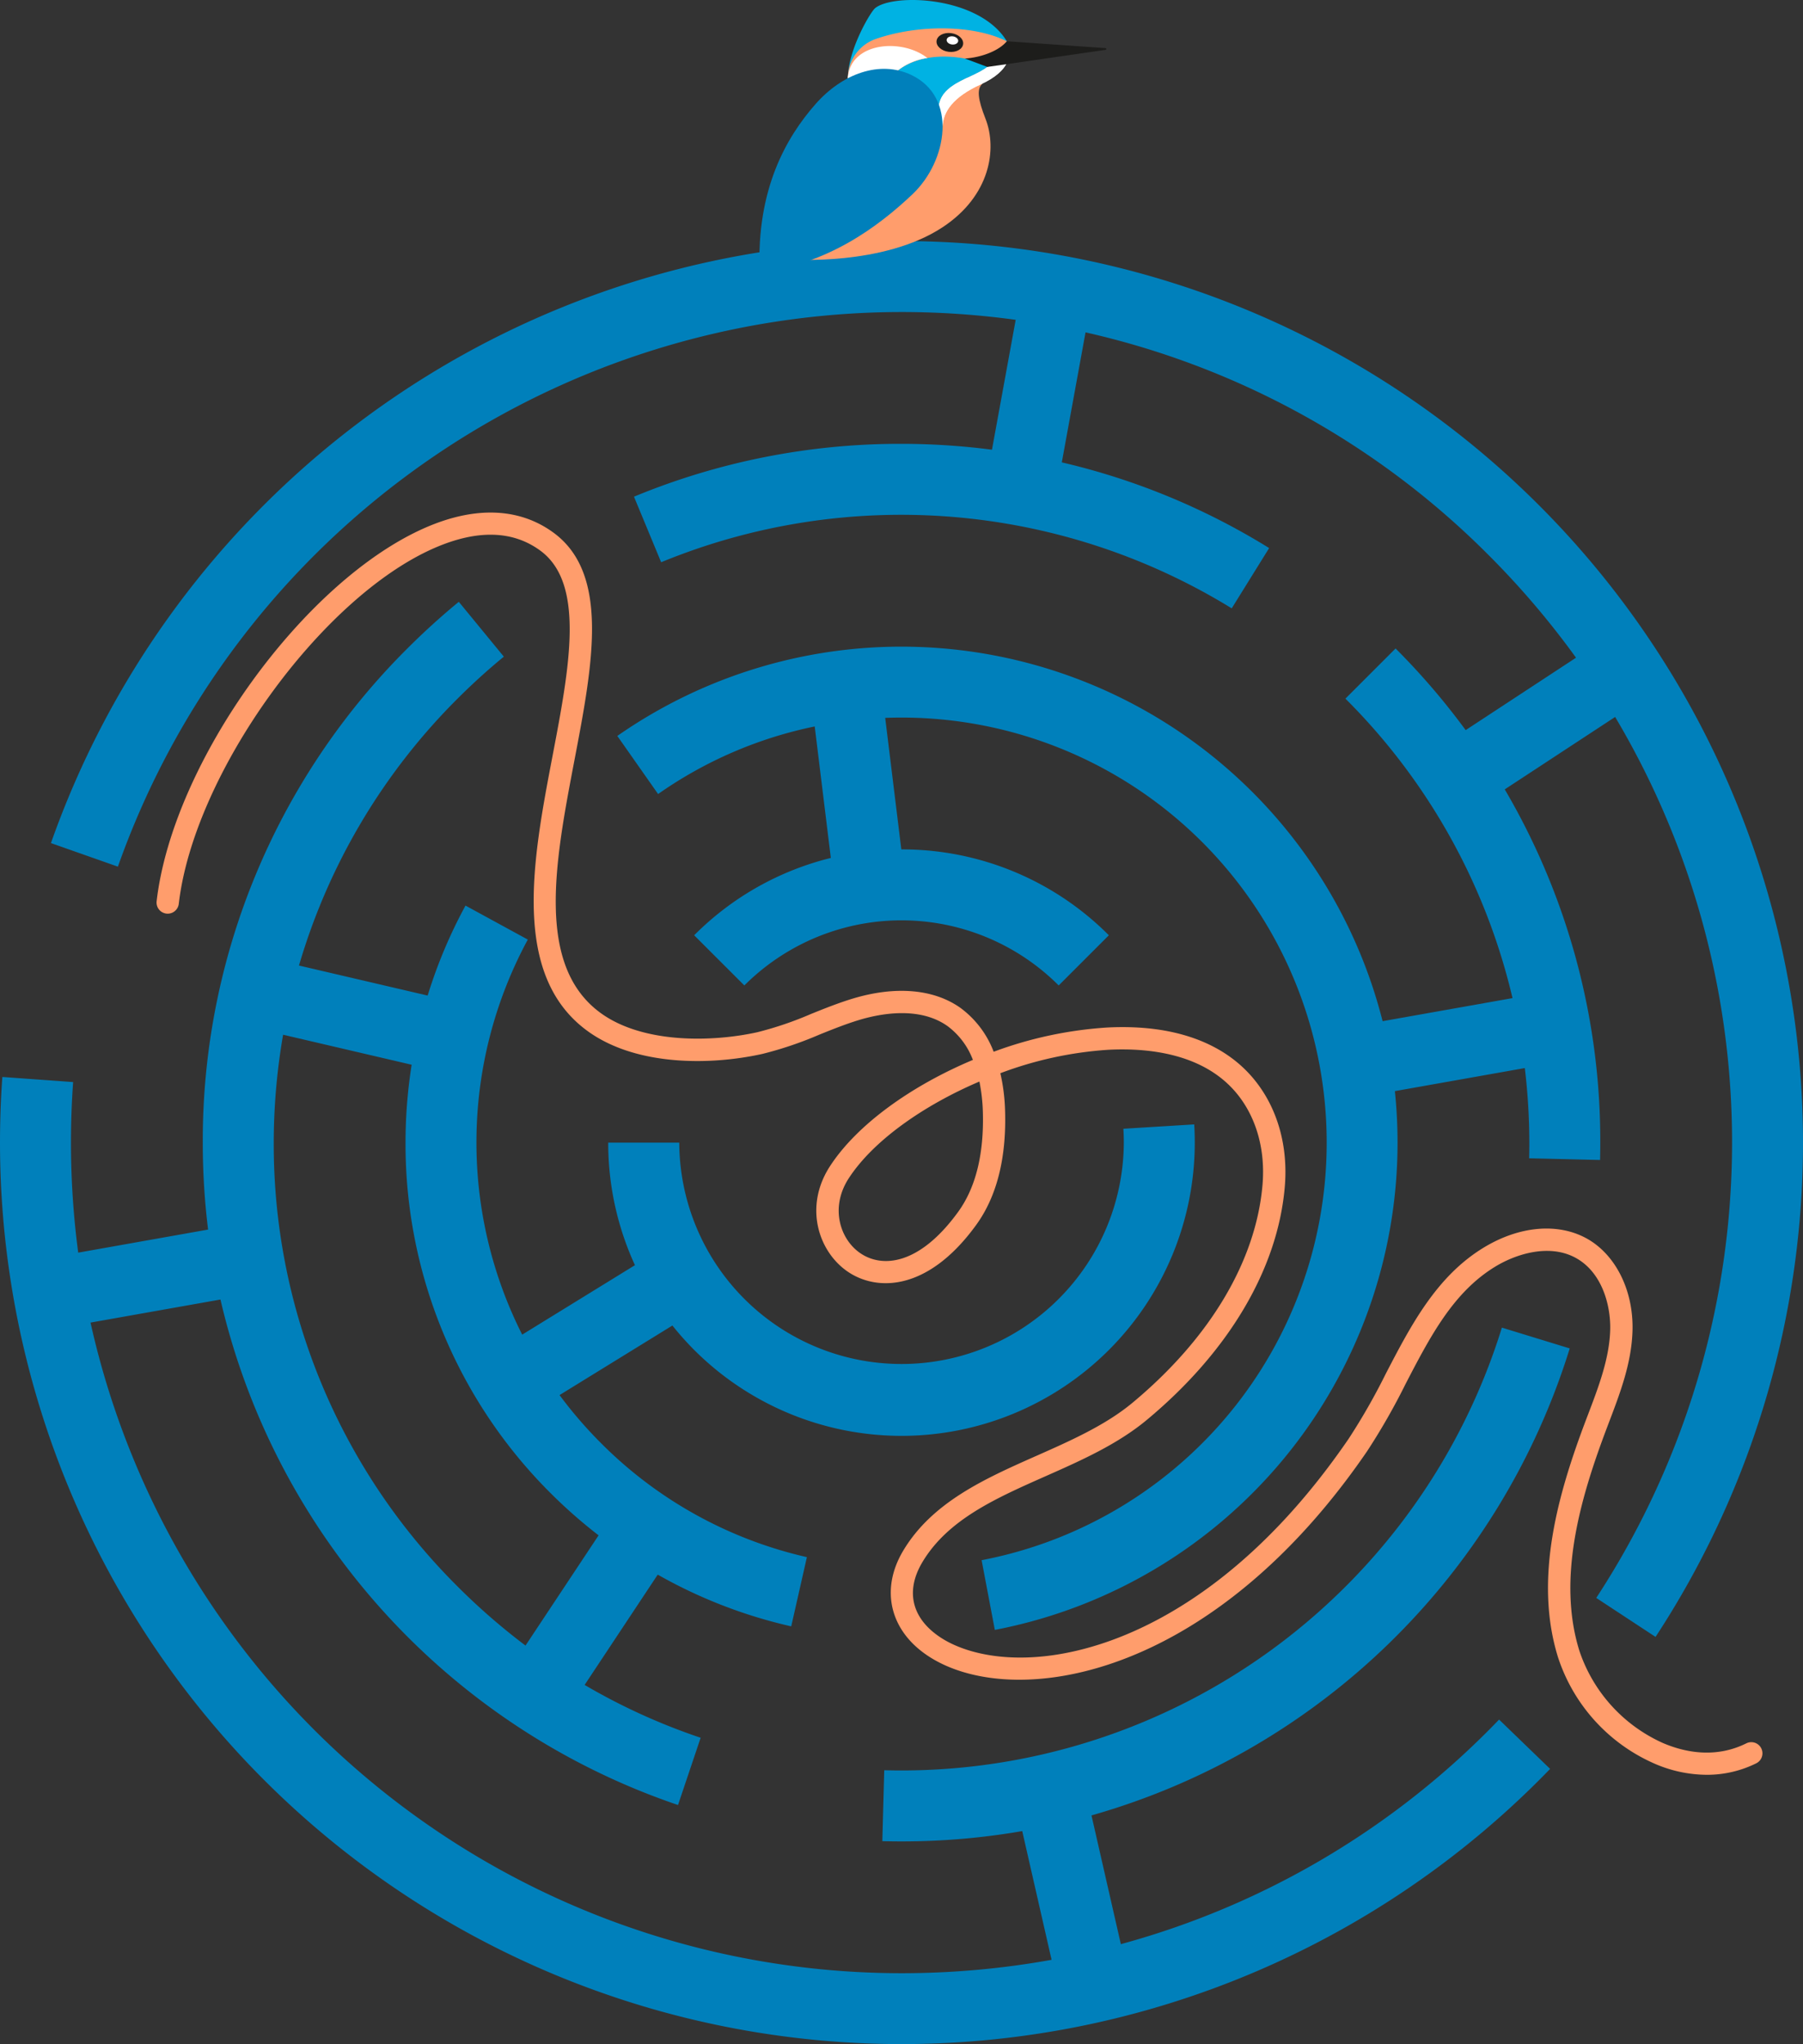
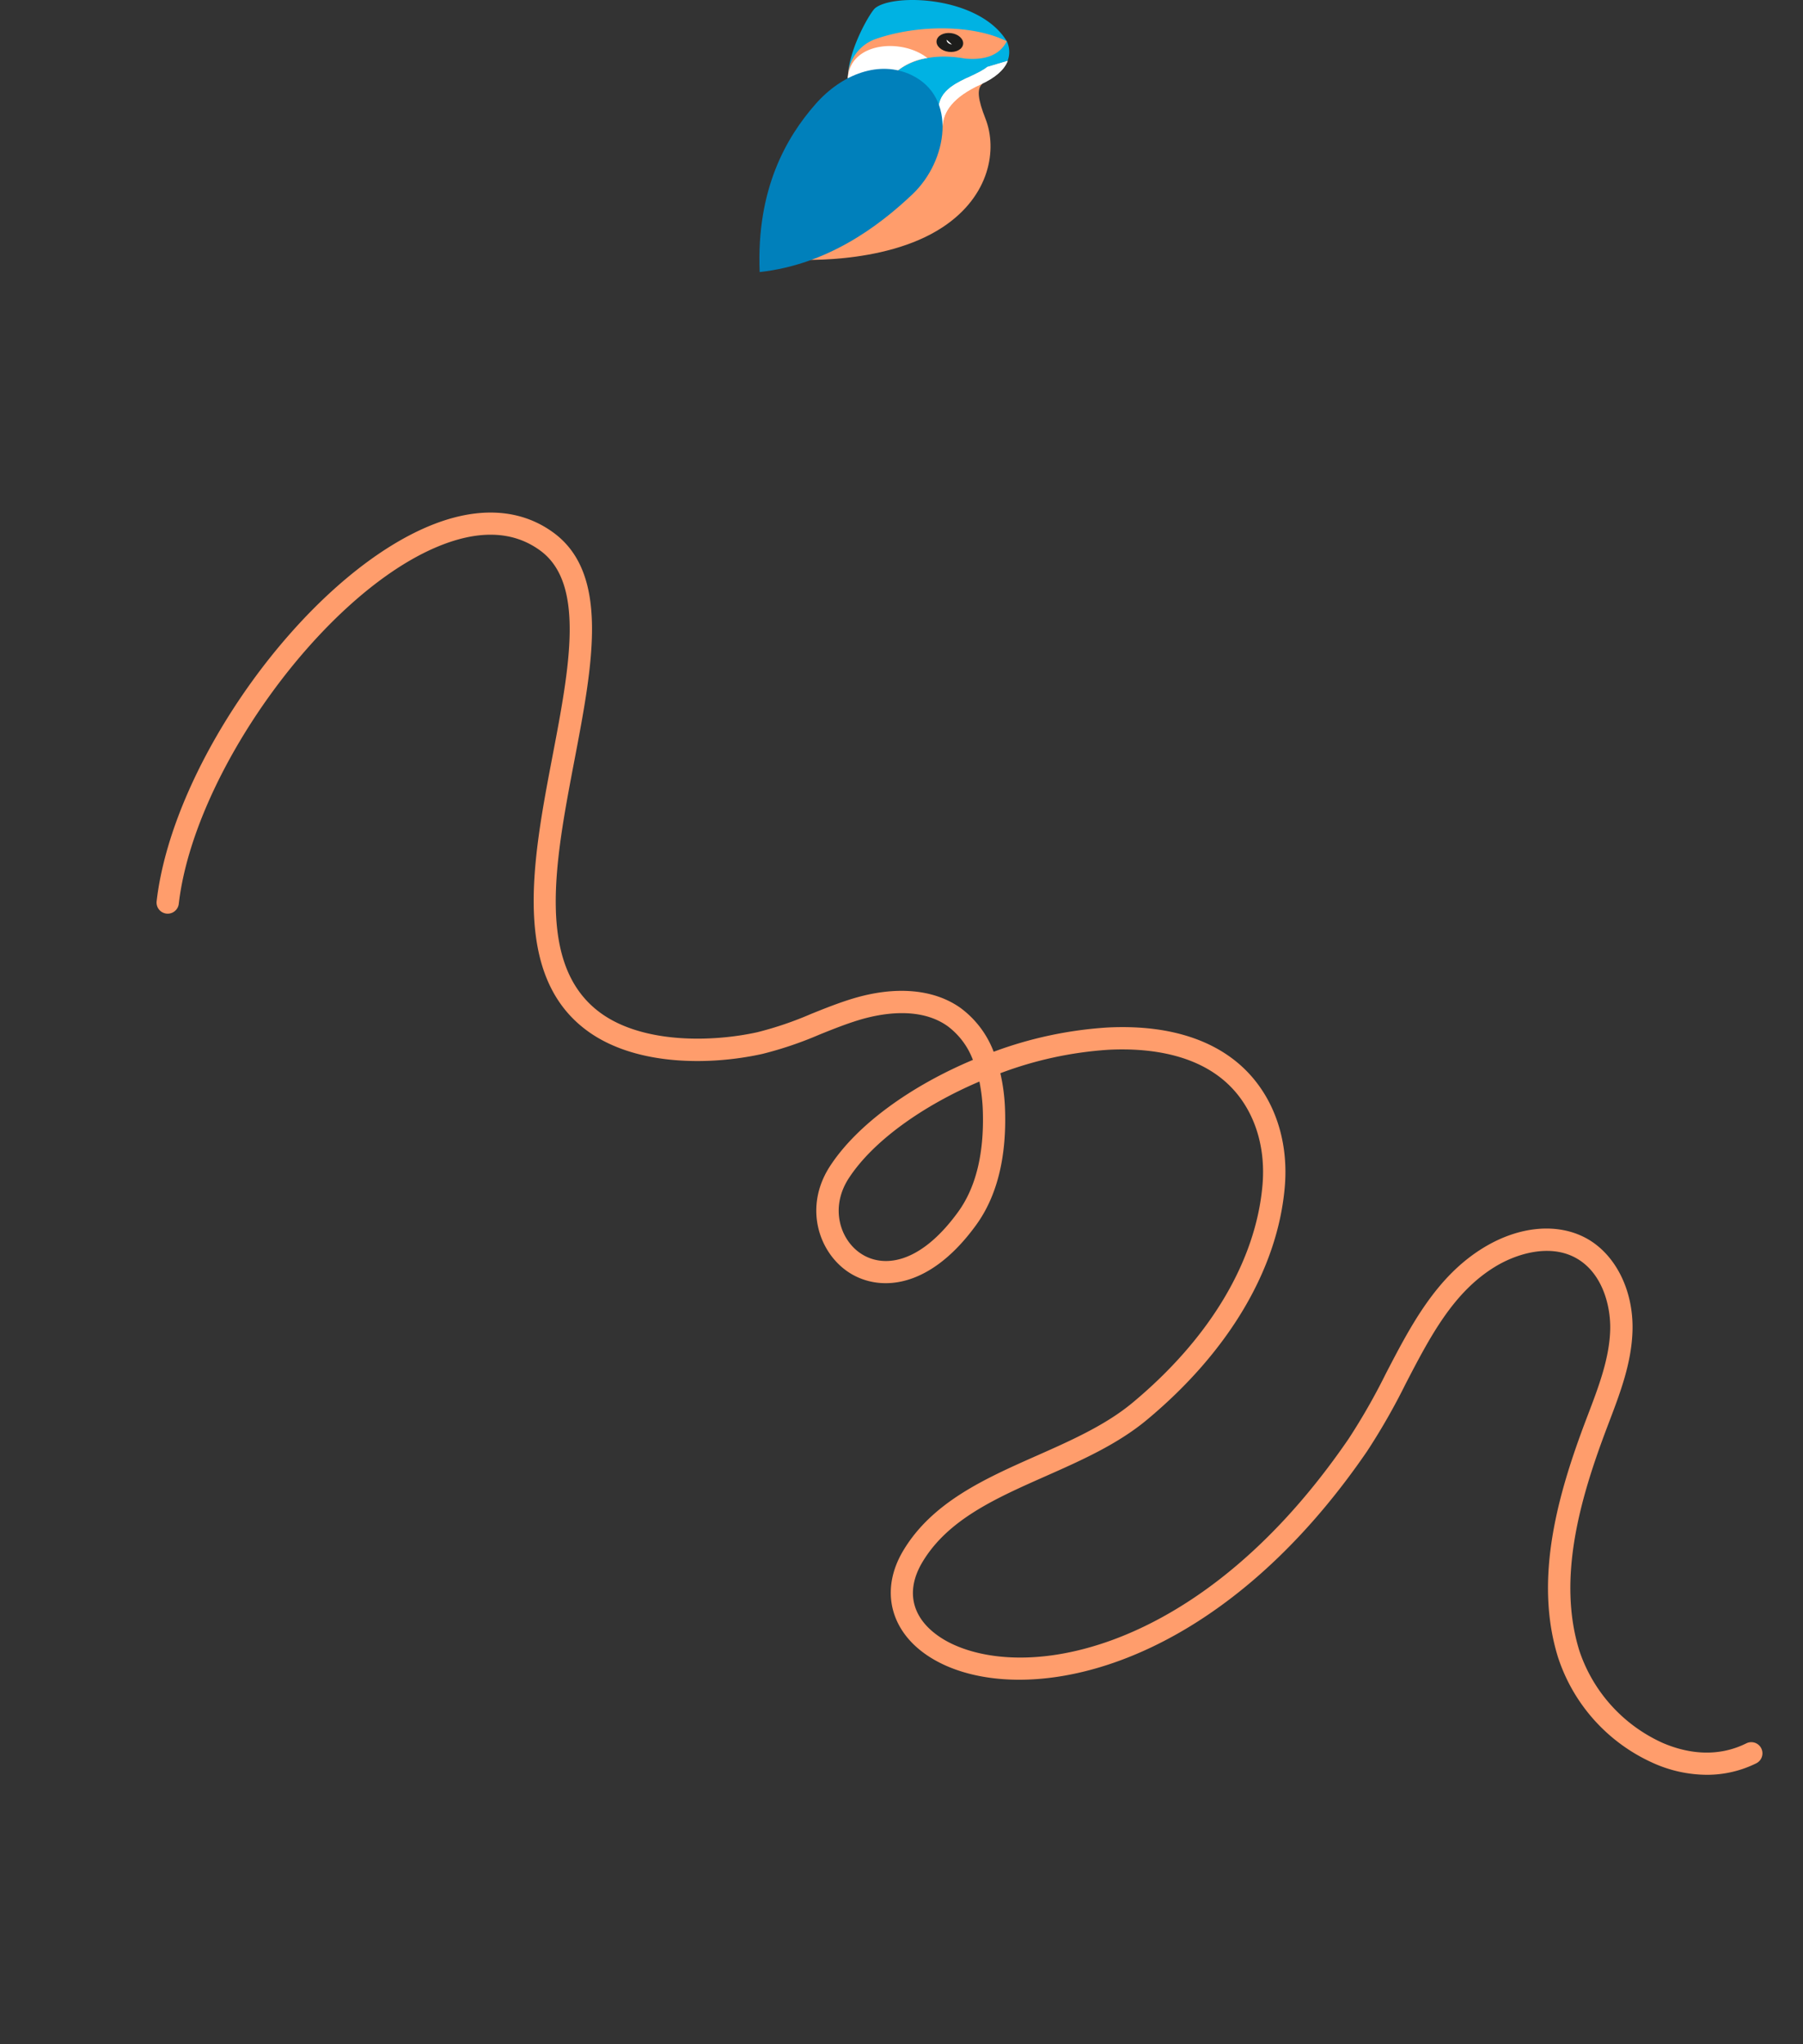
<svg xmlns="http://www.w3.org/2000/svg" width="481.064" height="545.38" viewBox="0 0 481.064 545.38">
  <rect x="0" y="0" width="481.064" height="545.38" fill="#333333" stroke="none" />
  <g id="Illustratie_doolhof" transform="translate(0 0)">
    <path id="Path_389" data-name="Path 389" d="M233.015,321.617a47.371,47.371,0,0,1,.926,8.206c.306,11.178-1.917,20.118-6.6,26.568-10.333,14.247-20.271,15.028-26.125,11-5.444-3.737-8.086-12.225-3.076-19.94,6.443-9.938,19.731-19.369,34.871-25.835M427.047,506.572a29.555,29.555,0,0,0,13.216-3.052,2.975,2.975,0,1,0-2.642-5.331c-8.44,4.18-16.727,2.263-22.2-.08a41.3,41.3,0,0,1-22.348-24.692c-6-19.4.379-40.976,7.409-59.531l.548-1.45c2.948-7.747,6-15.761,6.241-24.354.306-10.776-4.566-20.464-12.41-24.7-7.7-4.147-17.927-3.189-27.35,2.569-12.6,7.683-19.417,20.818-26.013,33.51a169.464,169.464,0,0,1-9.954,17.444c-23.105,33.752-47.024,47.821-63.018,53.684-21.011,7.7-37.328,4.8-45.6-.475-7.908-5.05-9.785-12.418-5.154-20.222,6.781-11.4,19.489-17.041,32.947-23,9.382-4.156,19.087-8.464,26.915-14.963,21.889-18.185,34.984-40.291,36.861-62.229.926-10.816-1.925-20.923-8.029-28.469-8.166-10.1-21.777-14.947-39.389-14.029a106.189,106.189,0,0,0-30.257,6.467,25.929,25.929,0,0,0-8.891-11.726c-7.119-5.033-17.331-5.9-28.735-2.448-3.8,1.152-7.49,2.633-11.057,4.067a92.917,92.917,0,0,1-14.351,4.888c-12.233,2.706-30.49,3.02-41.693-5.025-17.613-12.652-12.282-40.541-7.135-67.5,4.88-25.554,9.487-49.682-5.557-60.731-9.092-6.676-20.907-7.151-34.163-1.369-32.6,14.222-67.472,62.68-71.756,99.726a2.975,2.975,0,0,0,5.911.676c4-34.654,37.795-81.686,68.221-94.958,11.363-4.953,20.875-4.719,28.26.709,12.016,8.827,7.756,31.167,3.238,54.82-5.243,27.462-11.186,58.589,9.511,73.455,12.781,9.181,32.375,9.117,46.452,6a98.753,98.753,0,0,0,15.277-5.17c3.447-1.385,7.015-2.819,10.558-3.89,5.573-1.683,16.042-3.721,23.58,1.611a19.975,19.975,0,0,1,6.789,9.036c-16.469,6.918-30.917,17.25-38.141,28.372-6.99,10.767-3.092,22.735,4.7,28.09s21.454,5.307,34.308-12.418c5.468-7.538,8.07-17.7,7.723-30.224a50.871,50.871,0,0,0-1.264-10.268,100.028,100.028,0,0,1,28.767-6.249c10.888-.564,25.707,1.023,34.453,11.83,5.13,6.346,7.522,14.947,6.725,24.217-1.748,20.343-14.077,41-34.735,58.162-7.184,5.968-16.51,10.1-25.521,14.093-13.715,6.08-27.9,12.362-35.645,25.4-6.217,10.461-3.447,21.567,7.063,28.276,6.024,3.85,14.279,6.088,23.943,6.088,25.964,0,62.14-16.187,92.792-60.948a173.173,173.173,0,0,0,10.325-18.064c6.507-12.523,12.652-24.354,23.83-31.175,5.871-3.584,14.585-6.1,21.43-2.408,7.151,3.85,9.471,12.8,9.286,19.288-.217,7.586-3.084,15.116-5.855,22.4l-.556,1.458c-7.385,19.5-14.061,42.281-7.53,63.4a46.817,46.817,0,0,0,25.69,28.4,35.247,35.247,0,0,0,13.973,3.012" transform="translate(28.303 -33.061)" fill="#ff9d6c" />
-     <path id="Path_390" data-name="Path 390" d="M31.457,246.776l-17.863-6.29A240.572,240.572,0,1,1,441.723,452.275l-15.825-10.4a221.985,221.985,0,0,0,5.041-235.04l-29.451,19.32a185.275,185.275,0,0,1,25.489,94.233c0,1.554-.016,3.1-.056,4.647L408,324.58q.048-2.09.048-4.18a169.759,169.759,0,0,0-1.208-19.892l-34.67,6.153a134.02,134.02,0,0,1,.717,13.739A132.422,132.422,0,0,1,265.434,450.407l-3.527-18.6A113.417,113.417,0,0,0,240.54,207c-1.458,0-2.907.024-4.357.081l4.3,35.089h.056a77.745,77.745,0,0,1,55.319,22.912l-13.385,13.385a59.3,59.3,0,0,0-83.869,0l-13.393-13.385a77.656,77.656,0,0,1,36.466-20.633l-4.3-35.081A111.848,111.848,0,0,0,175.589,227.4L164.709,211.9a132.459,132.459,0,0,1,204.187,76.1l34.662-6.153a166.405,166.405,0,0,0-44.584-79.9l13.385-13.385a188.628,188.628,0,0,1,18.7,21.785l29.443-19.32A224.7,224.7,0,0,0,397.228,163.7a220.169,220.169,0,0,0-107.594-59.475l-6.33,34.686a184.4,184.4,0,0,1,55.319,22.864l-9.986,16.083a168.305,168.305,0,0,0-152.234-12.3l-7.248-17.492a185.545,185.545,0,0,1,71.386-14.1,187.828,187.828,0,0,1,24.128,1.57L271,100.879A224.73,224.73,0,0,0,240.54,98.8,221.917,221.917,0,0,0,31.457,246.776m41.58,73.617A166.389,166.389,0,0,0,122.1,438.834a171.879,171.879,0,0,0,18.112,15.752l19.5-29.411a133.973,133.973,0,0,1-12.749-11.2A131.446,131.446,0,0,1,108.2,320.4a133.541,133.541,0,0,1,1.635-20.778l-34.3-8.005a169.664,169.664,0,0,0-2.5,28.775M0,320.392c0-5.831.209-11.726.628-17.508l18.885,1.361c-.387,5.339-.58,10.767-.58,16.147a224.658,224.658,0,0,0,1.933,29.363L55.521,343.6A189.673,189.673,0,0,1,54.1,320.384a185.206,185.206,0,0,1,54.6-131.827c4.365-4.365,8.98-8.553,13.715-12.443l12.016,14.633c-4.26,3.5-8.416,7.272-12.346,11.2a166.612,166.612,0,0,0-42.313,71.209l34.332,8.013a130.627,130.627,0,0,1,10.1-24.007l16.622,9.068a113.752,113.752,0,0,0-1.5,105.4L169.412,353.1a77.966,77.966,0,0,1-7.127-32.7h18.95a59.306,59.306,0,0,0,118.611,0c0-1.232-.04-2.48-.113-3.7l18.9-1.16c.1,1.611.145,3.246.145,4.864a78.233,78.233,0,0,1-133.55,55.319,79.292,79.292,0,0,1-5.823-6.523l-30.112,18.555a114.725,114.725,0,0,0,11.073,12.829,112.839,112.839,0,0,0,54.924,30.41l-4.18,18.467a130.868,130.868,0,0,1-35.62-13.8l-19.505,29.427a165.189,165.189,0,0,0,30.957,14.093l-6.04,17.943A187.044,187.044,0,0,1,58.822,362.262l-34.67,6.153A221.768,221.768,0,0,0,240.556,542a225,225,0,0,0,40.018-3.576l-7.828-34.34a188.815,188.815,0,0,1-32.182,2.754c-1.715,0-3.447-.024-5.146-.064l.507-18.926c1.538.04,3.084.064,4.639.064A167.789,167.789,0,0,0,400.723,369.76l18.1,5.549A187.089,187.089,0,0,1,291.221,499.9l7.836,34.348a220,220,0,0,0,100.918-59.918l13.618,13.159A240.574,240.574,0,0,1,0,320.392" transform="translate(0 -15.552)" fill="#0080bb" />
    <path id="Path_391" data-name="Path 391" d="M320.981,27.19c-1.74,1.409-1.264,4.341.733,9.455,3.117,7.973,1.345,20.488-11.468,28.928-15.865,10.445-40.565,8.585-40.565,8.585l-.507-19.908,24.668-24.523,24.958-4.4Z" transform="translate(-58.761 -4.938)" fill="#ff9d6c" />
-     <path id="Path_392" data-name="Path 392" d="M264,21.25c-.008.008-.008.016-.008.032s-.016.016-.016.024A.12.12,0,0,1,264,21.25" transform="translate(4.466 -4.144)" fill="#00b2e3" />
    <path id="Path_393" data-name="Path 393" d="M263.005,20.925c4.7,2.456,13.328-2.142,13.328-2.142a16.464,16.464,0,0,1,7.828-3.286h0c-6.66-5.307-20.432-4.309-21.189,5.243.056-7.522,6.032-17.556,7.248-18.547,4.9-4.011,27.792-3.27,35.153,8.827a6.692,6.692,0,0,1,.193,5.259l-5.388,1.595c-4.687,3.785-16.534,4.687-11.943,16.01-6.282,5.1-23.878-3.511-25.127-11.106a11.525,11.525,0,0,1-.129-1.925c-.008.024.008.048.024.072" transform="translate(-36.736 -0.009)" fill="#00b2e3" />
    <path id="Path_394" data-name="Path 394" d="M311.323,18.457h0a16.559,16.559,0,0,0-7.828,3.286s-8.625,4.6-13.328,2.142c-.016-.032-.04-.064-.056-.1.676-9.64,14.52-10.647,21.213-5.331" transform="translate(-63.897 -2.978)" fill="#fff" />
    <path id="Path_395" data-name="Path 395" d="M276.466,21.791,281.9,20.18c-.886,2.287-3.181,4.429-7.216,6.274-7.361,3.366-10.051,7.264-10.172,11.347-4.582-11.323,7.264-12.225,11.951-16.01" transform="translate(-13.03 -3.935)" fill="#fff" />
    <path id="Path_396" data-name="Path 396" d="M277.175,20.612s-8.7,4.639-13.385,2.118v-.072A11.131,11.131,0,0,1,271.344,12.2c11.291-3.874,26-3.777,34.855.644-1.868,3.664-5.67,5.114-11.178,4.615-12.04-2.166-17.846,3.149-17.846,3.149" transform="translate(-37.577 -1.839)" fill="#ff9d6c" />
    <path id="Path_397" data-name="Path 397" d="M311.323,18.457h0a16.559,16.559,0,0,0-7.828,3.286s-8.625,4.6-13.328,2.142c-.016-.032-.04-.064-.056-.1.676-9.64,14.52-10.647,21.213-5.331" transform="translate(-63.897 -2.978)" fill="#fff" />
    <path id="Path_398" data-name="Path 398" d="M276.466,21.791,281.9,20.18c-.886,2.287-3.181,4.429-7.216,6.274-7.361,3.366-10.051,7.264-10.172,11.347-4.582-11.323,7.264-12.225,11.951-16.01" transform="translate(-13.03 -3.935)" fill="#fff" />
    <path id="Path_399" data-name="Path 399" d="M278.247,13.04c-.169,1.377,1.289,2.69,3.246,2.923s3.68-.693,3.841-2.07-1.289-2.69-3.246-2.923-3.68.685-3.841,2.07" transform="translate(-28.356 -2.135)" fill="#1d1d1b" />
-     <path id="Path_400" data-name="Path 400" d="M279.889,12.949c-.072.6.556,1.168,1.409,1.272s1.595-.3,1.667-.894-.556-1.168-1.409-1.272-1.595.29-1.667.894" transform="translate(-27.308 -2.35)" fill="#fff" />
-     <path id="Path_401" data-name="Path 401" d="M268.341,15.506,242,13.67c-2.07,2.529-6.708,4.317-11.178,4.615l5.984,2.239,31.553-4.558a.2.2,0,0,0,.137-.081c.016-.016.016-.032.024-.056s.024-.032.024-.048h-.008a.212.212,0,0,0-.193-.274" transform="translate(26.633 -2.668)" fill="#1d1d1b" />
+     <path id="Path_400" data-name="Path 400" d="M279.889,12.949c-.072.6.556,1.168,1.409,1.272" transform="translate(-27.308 -2.35)" fill="#fff" />
    <path id="Path_402" data-name="Path 402" d="M325.538,24.422c12.451,5.871,9.761,22.952.362,31.859-9.229,8.754-22.856,18.781-40.767,20.754-.918-22.244,7.224-36.047,14.826-44.729,7.208-8.239,17.21-11.83,25.578-7.884" transform="translate(-82.444 -4.449)" fill="#0080bb" />
  </g>
</svg>